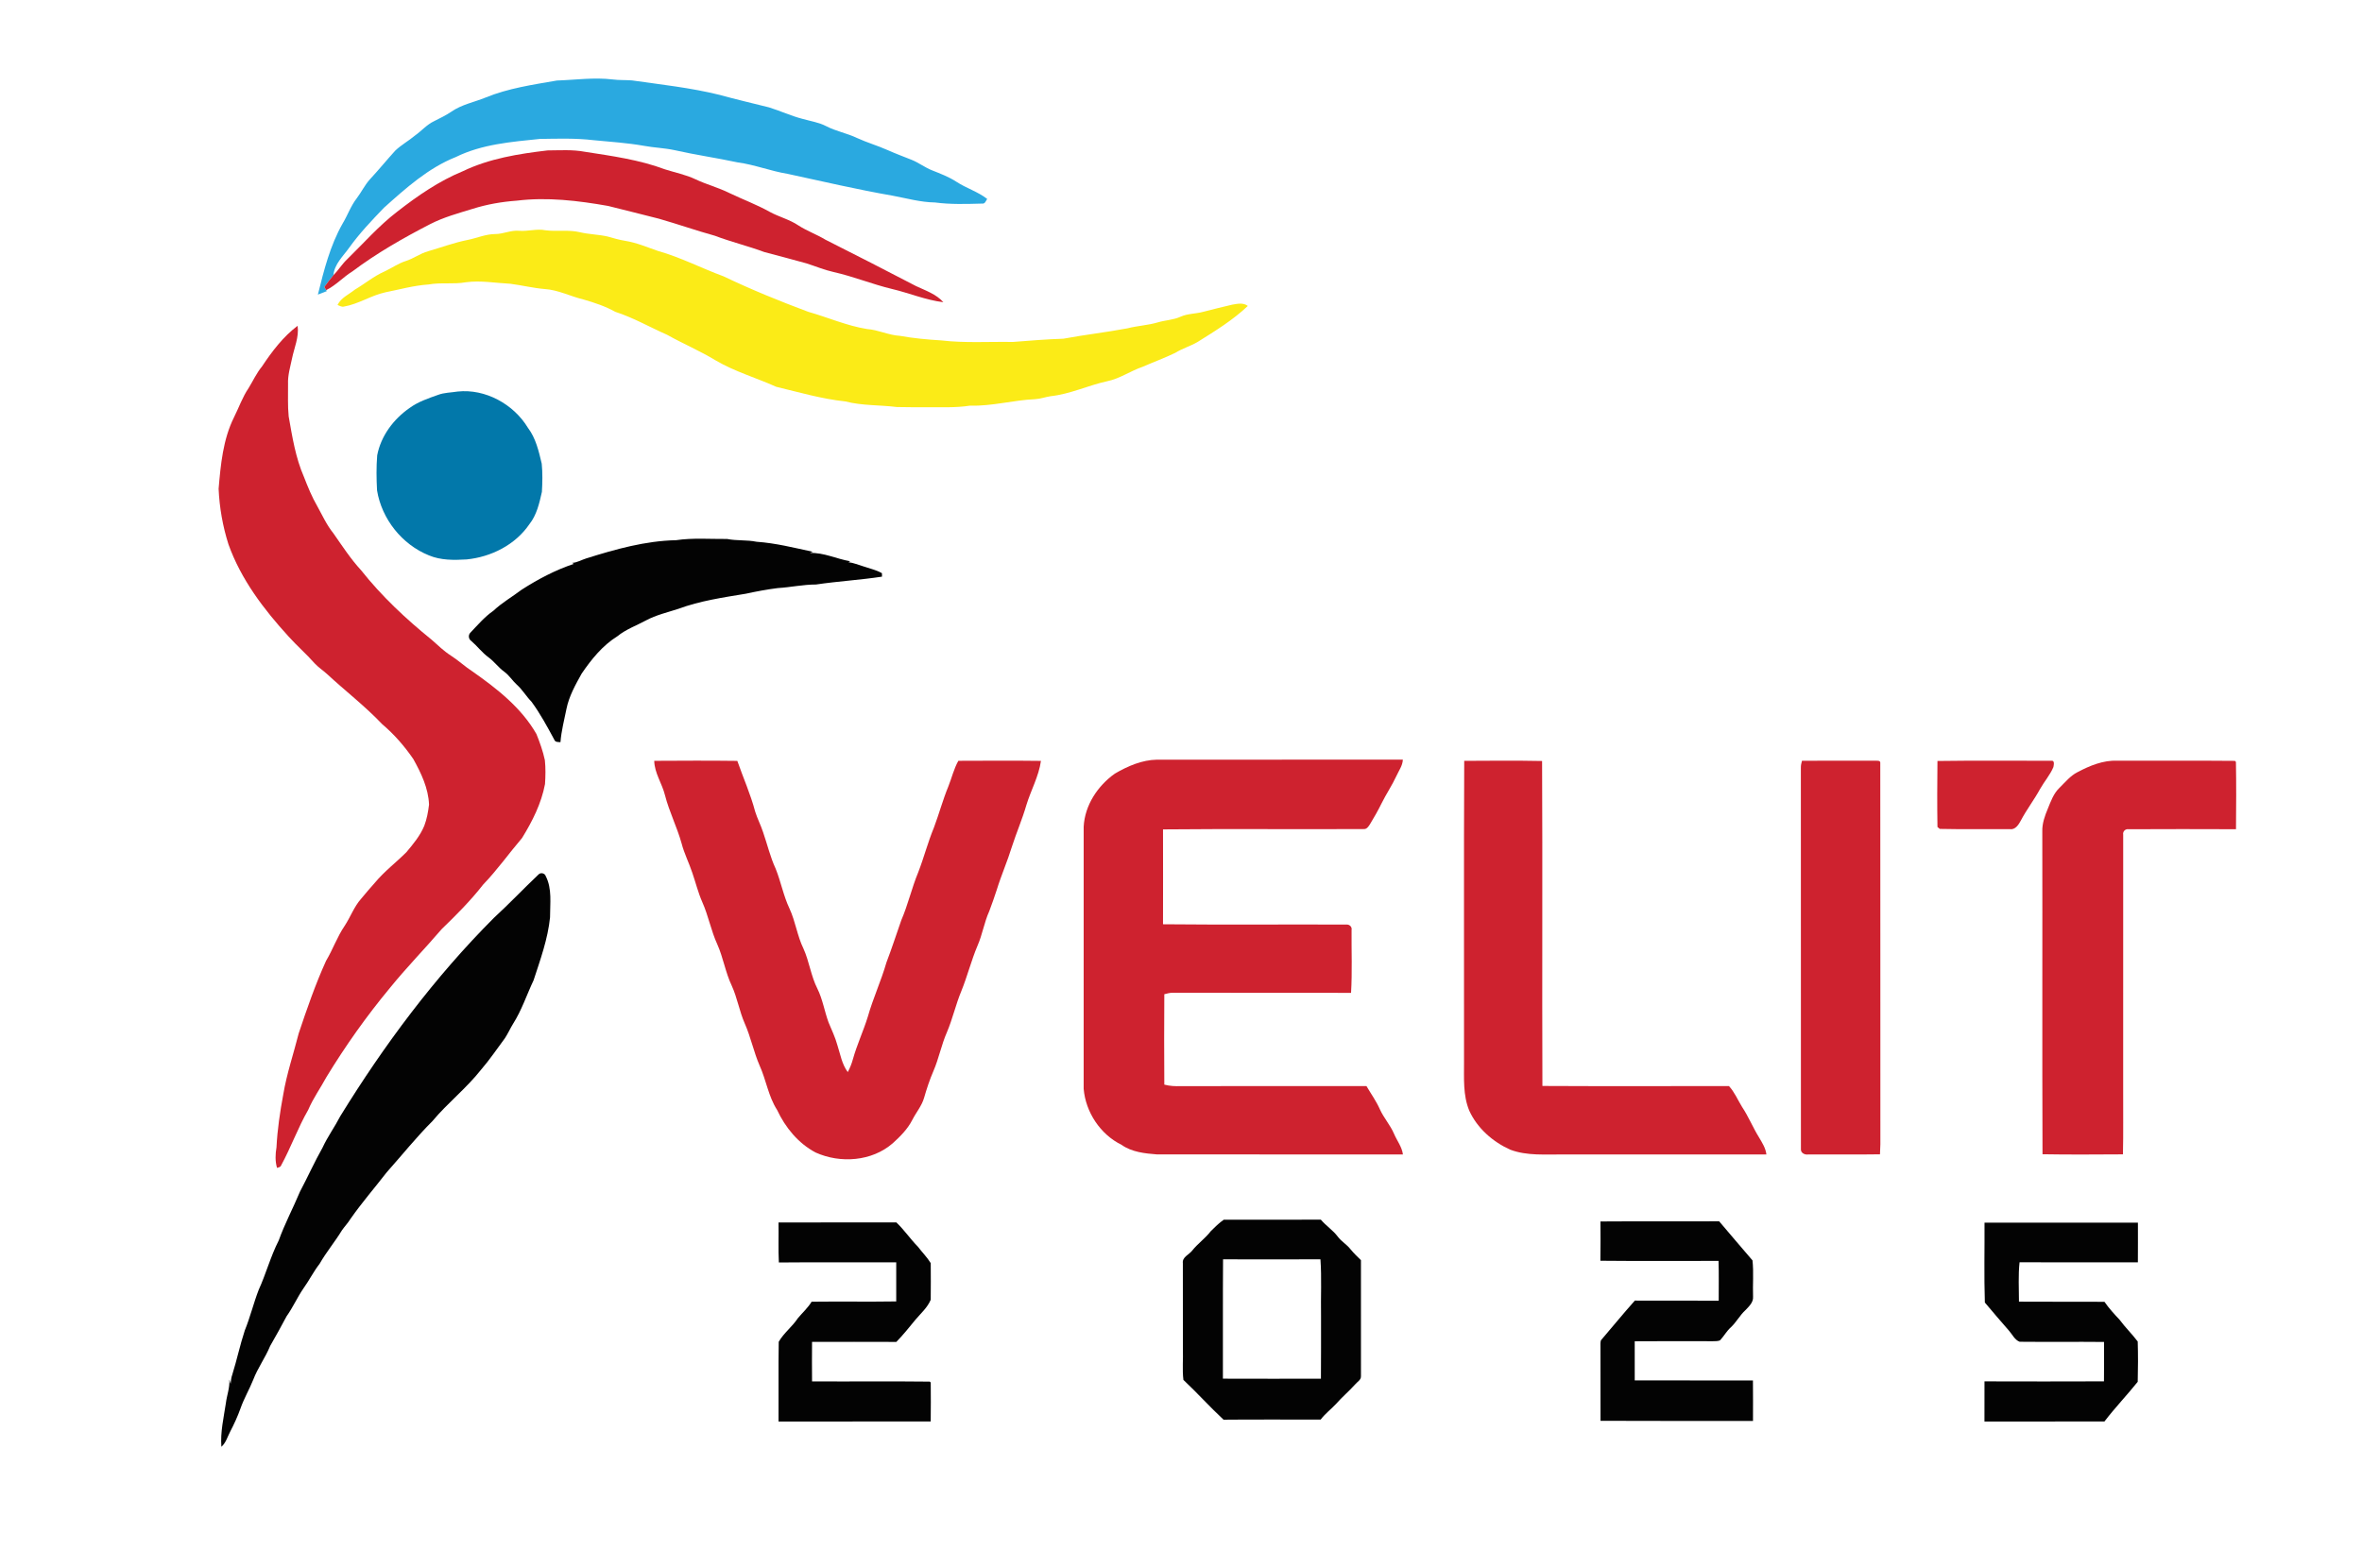
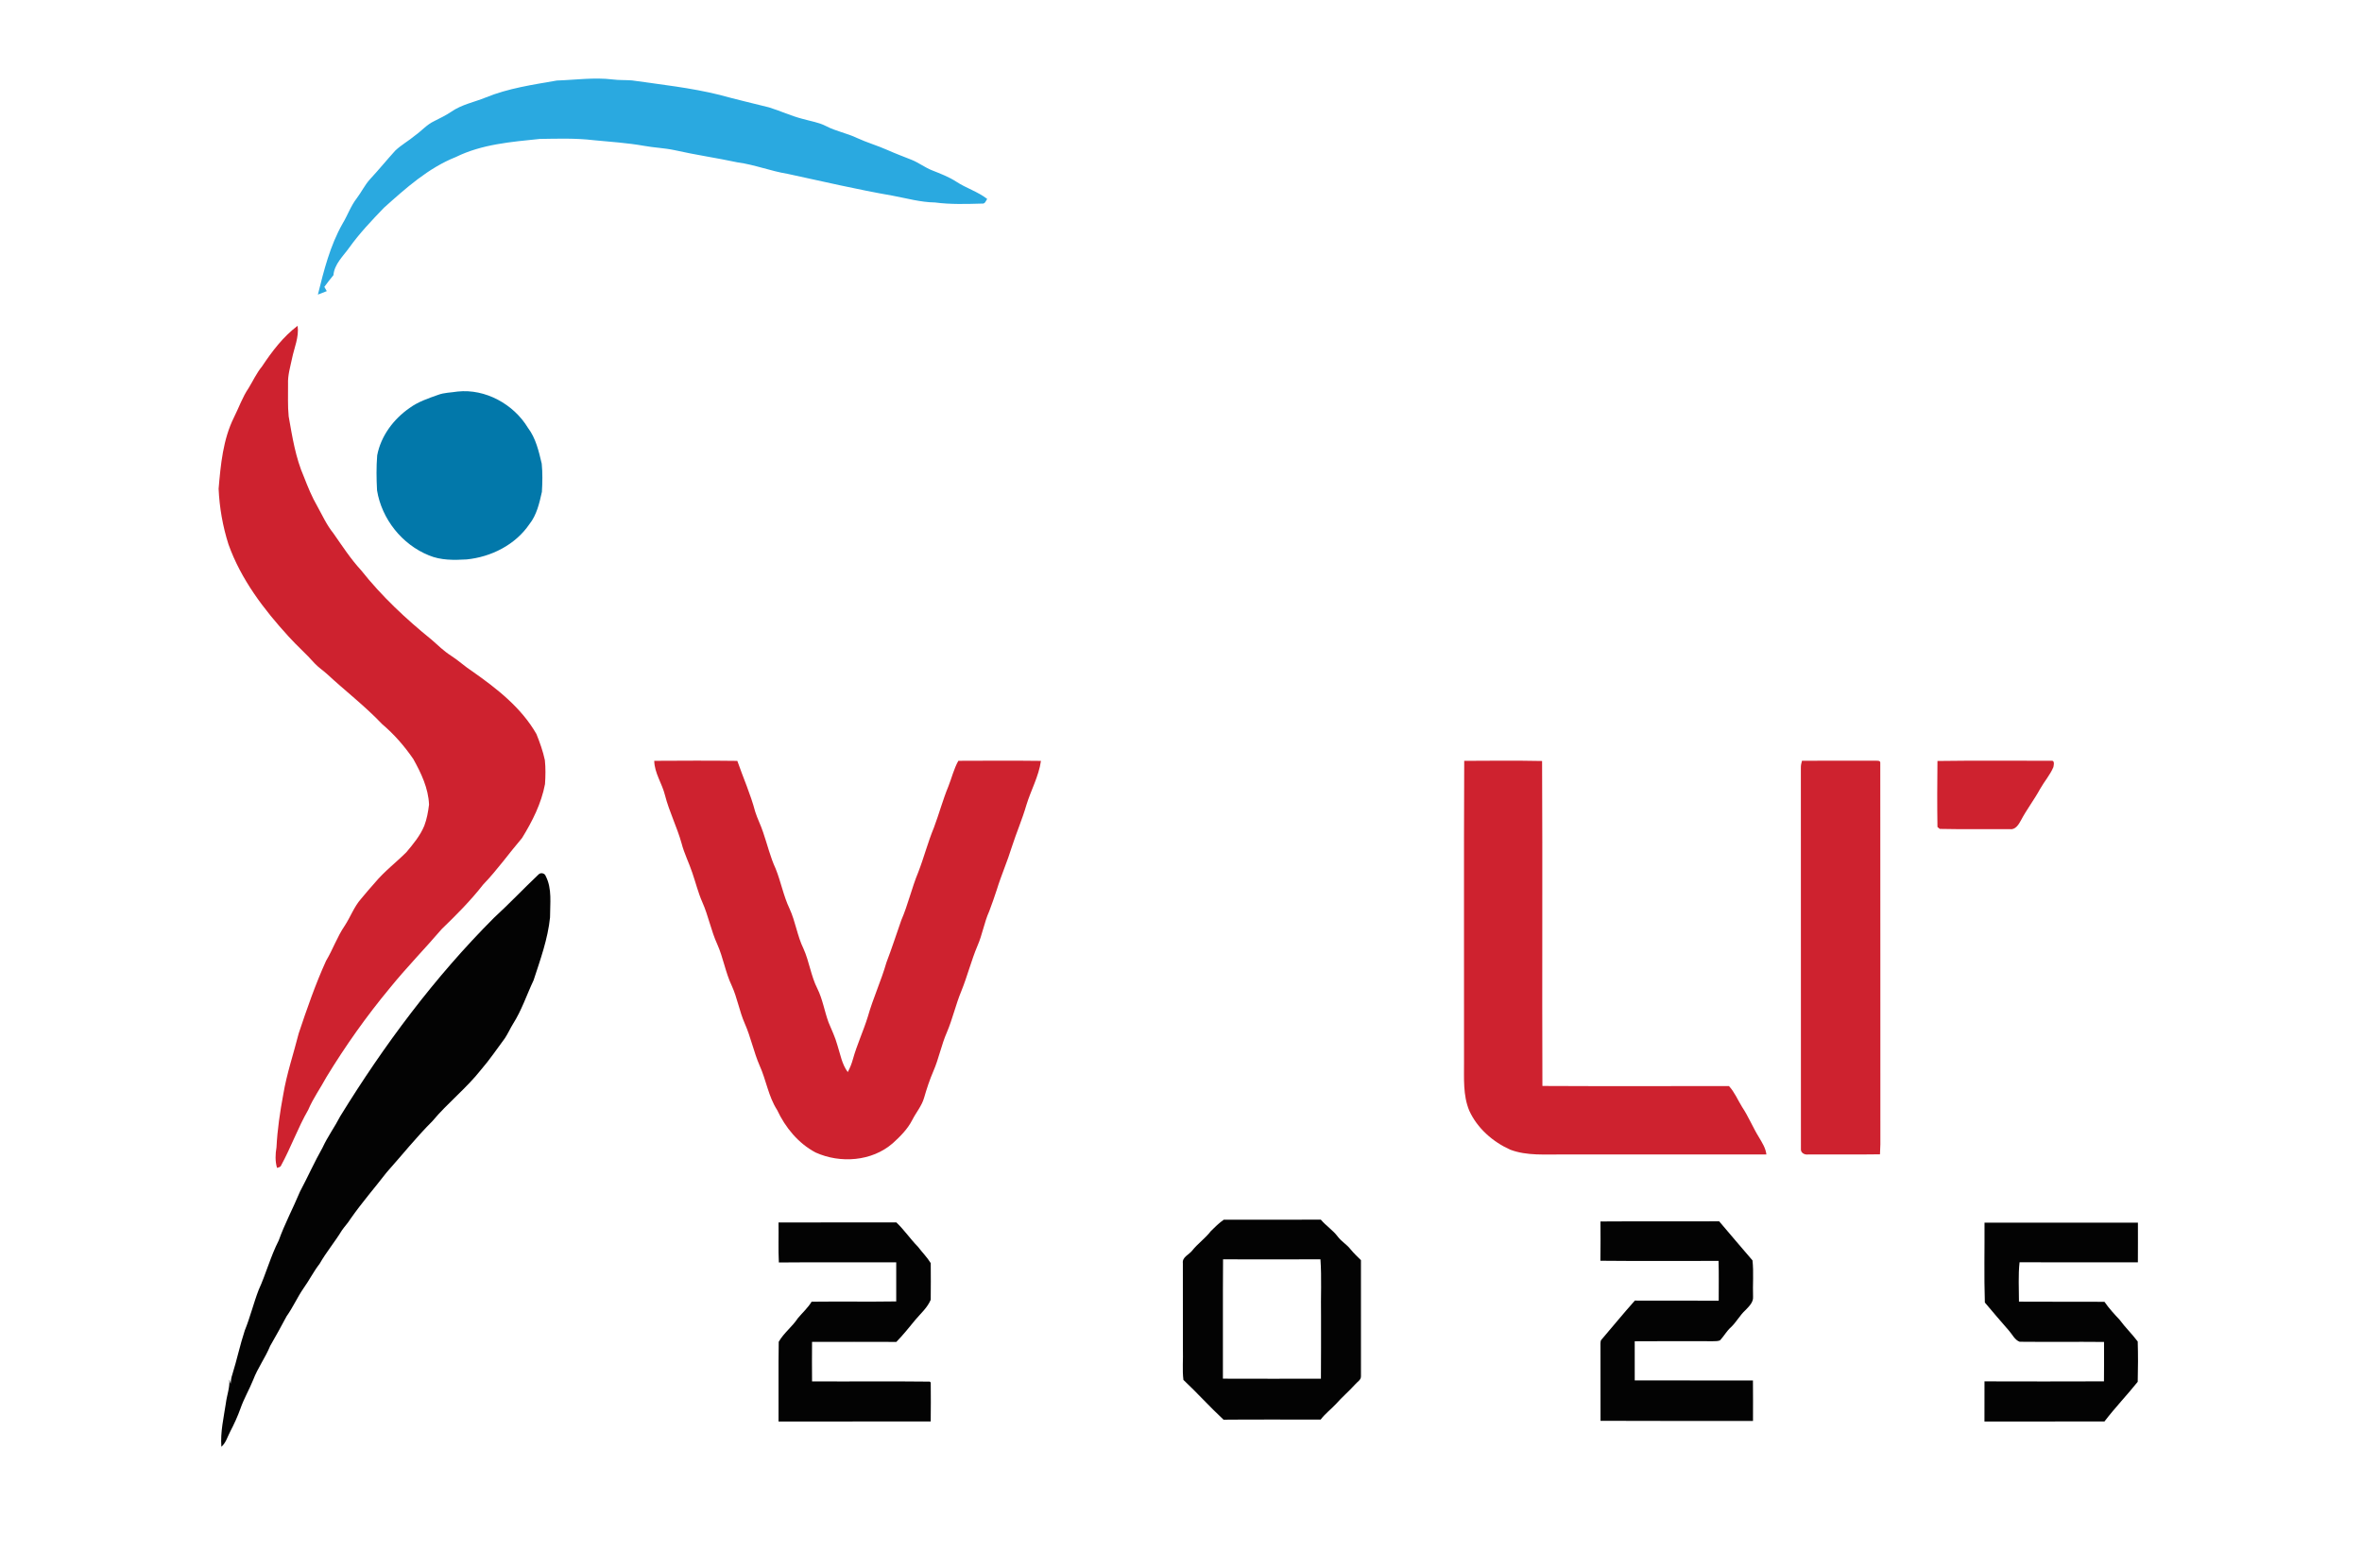
<svg xmlns="http://www.w3.org/2000/svg" width="1488pt" height="988pt" viewBox="0 0 1488 988" version="1.1">
  <g id="#ffffffff">
</g>
  <g id="#2aa9e0ff">
    <path fill="#2aa9e0" opacity="1.00" d=" M 350.83 50.74 C 362.55 50.35 374.28 48.64 386.00 50.07 C 390.03 50.60 394.10 50.34 398.15 50.67 C 416.62 53.31 435.23 55.30 453.38 59.80 C 463.69 62.66 474.13 65.05 484.50 67.67 C 491.65 69.88 498.45 73.10 505.73 74.94 C 510.68 76.36 515.89 77.10 520.50 79.51 C 526.67 82.72 533.62 83.94 539.88 86.94 C 546.17 89.84 552.86 91.75 559.19 94.58 C 564.16 96.79 569.26 98.70 574.31 100.71 C 578.85 102.53 582.74 105.62 587.31 107.38 C 592.51 109.46 597.80 111.45 602.51 114.53 C 608.73 118.59 616.00 120.76 621.90 125.34 C 621.07 126.54 620.59 128.55 618.75 128.28 C 608.84 128.55 598.85 128.89 589.01 127.58 C 580.00 127.45 571.26 124.98 562.46 123.33 C 540.20 119.47 518.21 114.30 496.14 109.54 C 485.50 107.81 475.40 103.75 464.70 102.33 C 451.48 99.51 438.10 97.58 424.91 94.61 C 418.56 93.24 412.03 93.07 405.64 91.88 C 395.17 90.03 384.57 89.36 374.01 88.34 C 362.72 87.00 351.31 87.37 339.97 87.55 C 322.06 89.40 303.56 90.86 287.16 98.95 C 269.75 105.86 255.66 118.60 241.88 130.91 C 234.18 138.92 226.49 147.00 220.00 156.06 C 216.16 161.47 210.63 166.40 210.06 173.40 C 208.06 175.79 206.16 178.26 204.32 180.77 C 204.62 181.28 205.20 182.29 205.49 182.80 L 205.86 183.45 C 204.01 184.21 202.14 184.95 200.26 185.64 C 204.05 170.32 207.95 154.80 215.79 140.95 C 218.99 135.69 220.98 129.73 224.81 124.86 C 227.70 121.02 229.79 116.61 233.02 113.02 C 238.49 107.13 243.57 100.90 248.96 94.95 C 252.76 91.30 257.46 88.76 261.48 85.37 C 265.56 82.50 268.86 78.52 273.44 76.37 C 277.15 74.50 280.91 72.69 284.37 70.36 C 290.81 65.87 298.69 64.39 305.86 61.48 C 320.21 55.58 335.66 53.39 350.83 50.74 Z" />
  </g>
  <g id="#ce222fff">
-     <path fill="#ce222f" opacity="1.00" d=" M 291.67 107.85 C 308.30 99.86 326.79 96.91 344.94 94.78 C 352.74 94.75 360.63 94.16 368.34 95.62 C 385.41 98.28 402.73 100.62 418.98 106.73 C 425.39 108.78 432.07 110.07 438.18 112.99 C 445.13 116.28 452.64 118.21 459.53 121.65 C 467.91 125.66 476.67 128.90 484.80 133.44 C 490.71 136.68 497.42 138.28 503.04 142.09 C 508.44 145.57 514.55 147.73 520.05 151.06 C 539.11 160.67 558.13 170.37 577.05 180.25 C 583.07 183.09 589.77 185.30 594.30 190.43 C 583.20 189.09 572.82 184.66 561.99 182.10 C 549.54 179.12 537.65 174.21 525.15 171.41 C 519.28 170.10 513.72 167.76 508.00 165.94 C 499.17 163.57 490.37 161.08 481.51 158.82 C 471.26 155.01 460.61 152.45 450.38 148.56 C 438.57 145.28 426.99 141.22 415.20 137.84 C 404.49 135.21 393.84 132.34 383.11 129.77 C 364.17 126.43 344.78 124.09 325.58 126.44 C 316.18 127.12 306.79 128.74 297.79 131.58 C 288.71 134.36 279.46 136.88 270.97 141.24 C 254.00 150.00 237.35 159.49 222.05 170.98 C 216.25 174.54 211.64 179.78 205.49 182.80 C 205.20 182.29 204.62 181.28 204.32 180.77 C 206.16 178.26 208.06 175.79 210.06 173.40 C 213.13 170.32 215.38 166.55 218.53 163.54 C 228.99 153.36 238.63 142.26 250.27 133.36 C 263.06 123.38 276.59 114.05 291.67 107.85 Z" />
    <path fill="#ce222f" opacity="1.00" d=" M 165.06 230.90 C 171.35 221.44 178.35 212.18 187.49 205.29 C 188.47 212.42 185.35 219.10 183.96 225.94 C 182.86 231.23 181.23 236.50 181.46 241.96 C 181.54 248.77 181.17 255.61 181.86 262.39 C 184.13 275.28 186.19 288.42 191.47 300.49 C 193.94 306.82 196.50 313.16 199.93 319.05 C 203.10 324.81 205.84 330.87 210.01 336.02 C 215.59 344.00 220.91 352.21 227.54 359.40 C 240.49 375.74 255.78 390.05 271.96 403.14 C 275.88 406.59 279.63 410.28 284.05 413.11 C 288.85 416.17 293.00 420.12 297.80 423.20 C 313.14 433.99 328.49 445.98 337.94 462.54 C 340.10 467.87 342.04 473.34 343.25 478.98 C 343.78 483.98 343.68 489.05 343.34 494.07 C 341.04 506.29 335.34 517.57 328.86 528.07 C 320.60 537.75 313.24 548.20 304.39 557.38 C 296.54 567.44 287.52 576.50 278.35 585.35 C 267.59 597.89 256.00 609.71 245.60 622.57 C 230.92 640.25 217.61 659.04 205.66 678.66 C 201.91 685.60 197.27 692.04 194.18 699.32 C 187.69 710.60 183.33 722.92 177.11 734.34 C 176.72 735.48 175.50 735.59 174.52 735.92 C 173.29 731.69 173.43 727.26 174.18 722.97 C 174.74 711.75 176.40 700.61 178.46 689.58 C 180.64 676.53 184.94 663.98 188.17 651.18 C 193.34 635.73 198.67 620.29 205.41 605.44 C 209.69 598.28 212.41 590.30 217.12 583.39 C 220.79 577.84 223.02 571.38 227.47 566.36 C 230.27 562.88 233.26 559.57 236.19 556.20 C 242.08 549.11 249.48 543.50 255.99 537.02 C 260.30 531.87 264.71 526.61 267.29 520.34 C 268.92 516.06 269.72 511.52 270.28 507.01 C 269.88 496.71 265.32 487.18 260.40 478.33 C 254.83 470.18 248.27 462.66 240.73 456.28 C 230.00 444.95 217.58 435.45 206.17 424.85 C 203.58 422.47 200.59 420.55 198.19 417.97 C 193.04 412.08 187.08 406.97 181.86 401.14 C 166.19 384.01 151.76 365.02 143.91 342.94 C 140.32 331.63 138.25 319.84 137.72 308.00 C 139.03 292.74 140.47 276.98 147.36 263.06 C 150.48 256.89 152.71 250.25 156.63 244.51 C 159.41 239.95 161.65 235.06 165.06 230.90 Z" />
-     <path fill="#ce222f" opacity="1.00" d=" M 702.34 487.46 C 710.47 482.74 719.40 478.83 728.95 478.68 C 780.55 478.65 832.15 478.73 883.76 478.64 C 883.62 482.46 881.24 485.55 879.73 488.91 C 876.94 494.95 873.18 500.48 870.23 506.45 C 868.09 510.83 865.65 515.06 863.13 519.23 C 862.20 520.67 861.09 522.58 859.08 522.41 C 816.95 522.64 774.80 522.21 732.67 522.62 C 732.73 542.54 732.70 562.47 732.67 582.40 C 771.11 582.79 809.56 582.43 848.01 582.59 C 849.96 582.32 851.89 583.92 851.46 585.99 C 851.35 599.19 851.92 612.44 851.13 625.62 C 813.74 625.53 776.34 625.64 738.94 625.56 C 737.07 625.51 735.27 626.03 733.49 626.48 C 733.37 645.46 733.36 664.45 733.49 683.44 C 736.92 684.37 740.47 684.52 744.01 684.39 C 782.95 684.34 821.89 684.42 860.83 684.35 C 863.70 689.24 867.03 693.87 869.33 699.08 C 871.78 704.49 875.89 708.96 878.21 714.45 C 880.06 718.78 883.19 722.65 883.81 727.44 C 832.19 727.47 780.57 727.48 728.95 727.43 C 721.23 726.82 713.01 725.98 706.51 721.37 C 693.19 714.82 683.90 700.78 682.68 686.06 C 682.68 631.02 682.67 575.98 682.69 520.95 C 683.37 507.43 691.51 495.15 702.34 487.46 Z" />
    <path fill="#ce222f" opacity="1.00" d=" M 412.15 479.41 C 429.59 479.31 447.04 479.23 464.49 479.45 C 468.20 490.10 472.85 500.45 475.73 511.38 C 477.10 515.81 479.29 519.93 480.72 524.35 C 483.38 532.03 485.22 540.00 488.65 547.40 C 491.97 555.65 493.56 564.52 497.40 572.59 C 501.14 580.69 502.24 589.72 506.16 597.74 C 509.85 605.91 510.87 615.01 514.95 623.01 C 518.27 629.73 519.40 637.22 521.96 644.21 C 523.91 648.94 526.16 653.57 527.52 658.53 C 529.39 664.30 530.36 670.56 534.07 675.55 C 535.47 672.95 536.55 670.20 537.33 667.36 C 539.87 658.26 543.92 649.68 546.70 640.66 C 549.99 629.03 555.12 618.04 558.45 606.42 C 561.81 597.65 564.67 588.71 567.79 579.86 C 572.05 570.00 574.38 559.46 578.50 549.55 C 582.09 540.28 584.56 530.61 588.37 521.42 C 591.59 512.86 593.95 504.00 597.44 495.53 C 599.58 490.17 600.90 484.47 603.73 479.40 C 621.07 479.35 638.42 479.23 655.77 479.45 C 654.40 489.20 649.43 497.96 646.59 507.30 C 644.03 516.17 640.33 524.65 637.51 533.42 C 634.68 542.65 630.76 551.48 627.93 560.71 C 626.46 565.23 624.88 569.72 623.20 574.17 C 620.03 581.17 618.90 588.88 615.80 595.93 C 611.85 605.29 609.41 615.18 605.58 624.59 C 602.07 633.03 600.12 642.03 596.53 650.45 C 593.03 658.40 591.46 667.02 587.99 674.99 C 585.64 680.42 583.80 686.05 582.16 691.73 C 580.70 696.88 577.10 700.98 574.72 705.70 C 571.79 711.46 567.14 716.11 562.40 720.40 C 549.28 731.84 529.37 733.25 513.82 726.22 C 502.92 720.47 494.73 710.47 489.57 699.43 C 484.05 690.90 482.70 680.62 478.56 671.48 C 474.80 662.83 472.98 653.48 469.15 644.86 C 465.76 637.13 464.46 628.69 460.94 621.02 C 456.99 612.70 455.63 603.44 451.88 595.03 C 447.93 586.46 446.29 577.07 442.44 568.47 C 439.79 562.46 438.25 556.06 436.11 549.88 C 434.06 543.67 431.03 537.81 429.39 531.45 C 426.51 521.09 421.57 511.45 418.91 501.03 C 417.08 493.67 412.32 487.15 412.15 479.41 Z" />
    <path fill="#ce222f" opacity="1.00" d=" M 1135.21 479.37 C 1150.47 479.29 1165.73 479.37 1180.99 479.32 C 1182.20 479.46 1184.87 478.86 1184.53 480.98 C 1184.64 560.98 1184.51 641.00 1184.59 721.01 C 1184.56 723.12 1184.46 725.24 1184.34 727.36 C 1169.21 727.59 1154.08 727.39 1138.96 727.47 C 1136.85 727.77 1134.29 726.40 1134.54 724.02 C 1134.49 644.00 1134.57 563.97 1134.50 483.95 C 1134.45 482.38 1134.78 480.86 1135.21 479.37 Z" />
    <path fill="#ce222f" opacity="1.00" d=" M 922.42 479.43 C 938.77 479.33 955.13 479.20 971.48 479.52 C 971.82 547.77 971.42 616.03 971.68 684.29 C 1010.85 684.50 1050.03 684.34 1089.21 684.36 C 1092.75 688.18 1094.71 693.07 1097.43 697.45 C 1101.52 703.56 1104.25 710.44 1108.13 716.68 C 1110.12 720.05 1112.33 723.46 1112.79 727.45 C 1070.20 727.47 1027.60 727.45 985.00 727.46 C 973.72 727.29 962.06 728.50 951.28 724.39 C 940.35 719.41 930.69 710.96 925.63 699.92 C 921.54 690.15 922.37 679.34 922.30 669.00 C 922.38 605.81 922.13 542.62 922.42 479.43 Z" />
    <path fill="#ce222f" opacity="1.00" d=" M 1220.55 479.51 C 1244.41 479.16 1268.29 479.40 1292.15 479.38 C 1294.57 478.95 1293.84 481.94 1293.60 483.33 C 1291.53 488.30 1287.88 492.40 1285.25 497.06 C 1281.55 503.89 1276.76 510.04 1273.15 516.92 C 1271.69 519.60 1269.64 523.02 1266.07 522.47 C 1251.38 522.38 1236.67 522.64 1221.99 522.31 C 1221.63 522.01 1220.91 521.39 1220.55 521.09 C 1220.33 507.23 1220.40 493.36 1220.55 479.51 Z" />
-     <path fill="#ce222f" opacity="1.00" d=" M 1308.76 486.56 C 1316.51 482.47 1325.03 478.92 1333.97 479.34 C 1358.64 479.41 1383.32 479.21 1407.99 479.44 L 1408.58 480.12 C 1408.83 494.24 1408.75 508.38 1408.62 522.51 C 1386.08 522.47 1363.53 522.36 1340.99 522.52 C 1338.93 522.15 1337.15 523.94 1337.56 525.99 C 1337.54 579.66 1337.55 633.33 1337.55 687.00 C 1337.46 700.46 1337.74 713.92 1337.40 727.38 C 1320.51 727.46 1303.61 727.62 1286.73 727.31 C 1286.47 659.53 1286.73 591.74 1286.60 523.95 C 1286.44 518.92 1288.18 514.10 1290.09 509.53 C 1291.98 504.90 1293.71 499.96 1297.42 496.42 C 1301.00 492.93 1304.21 488.87 1308.76 486.56 Z" />
  </g>
  <g id="#fbeb17ff">
-     <path fill="#fbeb17" opacity="1.00" d=" M 326.99 145.42 C 332.57 145.91 338.11 143.97 343.65 145.10 C 350.85 146.04 358.22 144.61 365.34 146.33 C 371.07 147.70 377.01 147.71 382.75 149.03 C 386.45 150.05 390.13 151.17 393.93 151.76 C 401.07 152.92 407.75 155.79 414.55 158.14 C 428.77 162.13 441.93 169.02 455.77 174.10 C 473.20 182.44 491.11 189.75 509.21 196.49 C 521.55 199.98 533.43 205.27 546.16 207.32 C 553.29 207.83 559.83 211.23 566.99 211.63 C 575.58 213.19 584.28 213.96 593.00 214.50 C 607.94 216.25 623.03 215.21 638.05 215.47 C 648.64 214.66 659.24 213.76 669.87 213.43 C 683.28 210.93 696.86 209.41 710.27 206.88 C 716.60 205.24 723.20 204.99 729.47 203.12 C 734.17 201.71 739.21 201.63 743.72 199.57 C 748.17 197.56 753.15 197.77 757.80 196.53 C 763.89 194.88 770.05 193.50 776.17 191.99 C 779.44 191.43 783.25 190.54 786.10 192.79 C 776.60 201.77 765.42 208.63 754.38 215.52 C 749.86 218.15 744.77 219.59 740.33 222.37 C 733.67 225.58 726.71 228.13 719.93 231.09 C 712.23 233.68 705.46 238.63 697.41 240.24 C 685.44 242.87 674.17 248.33 661.92 249.65 C 658.59 250.13 655.41 251.38 652.04 251.53 C 638.29 252.13 624.86 256.04 611.04 255.61 C 601.76 257.09 592.35 256.49 583.00 256.60 C 576.98 256.56 570.96 256.67 564.95 256.48 C 554.17 255.12 543.15 255.69 532.54 252.95 C 517.75 251.40 503.43 247.19 489.02 243.73 C 476.35 238.05 462.86 234.16 450.81 227.08 C 440.94 221.07 430.27 216.58 420.20 210.93 C 409.32 206.15 398.96 200.14 387.62 196.49 C 381.37 192.99 374.54 190.73 367.68 188.74 C 359.42 186.79 351.71 182.67 343.12 182.12 C 335.85 181.53 328.76 179.74 321.53 178.81 C 312.19 178.36 302.85 176.58 293.48 177.86 C 285.70 179.27 277.73 177.84 269.96 179.26 C 260.75 179.87 251.85 182.39 242.84 184.18 C 233.74 186.14 225.82 191.64 216.61 193.19 C 215.19 193.56 213.92 192.60 212.64 192.18 C 214.80 187.60 219.80 185.55 223.55 182.50 C 229.85 178.80 235.49 174.01 242.22 171.06 C 246.77 168.94 250.90 165.95 255.73 164.44 C 260.57 162.90 264.69 159.71 269.61 158.34 C 277.91 155.94 286.04 152.90 294.53 151.20 C 300.38 150.07 305.96 147.48 312.00 147.48 C 317.09 147.47 321.84 144.94 326.99 145.42 Z" />
-   </g>
+     </g>
  <g id="#0278aaff">
    <path fill="#0278aa" opacity="1.00" d=" M 288.28 246.72 C 305.78 244.85 323.56 254.66 332.58 269.57 C 337.55 276.12 339.41 284.31 341.27 292.16 C 341.86 298.05 341.73 304.04 341.38 309.95 C 339.79 317.06 338.12 324.52 333.47 330.35 C 324.61 343.34 309.39 350.96 293.96 352.51 C 285.98 352.98 277.69 353.11 270.18 349.94 C 253.22 343.10 240.48 327.03 237.53 309.01 C 237.13 301.66 237.03 294.26 237.62 286.92 C 239.96 274.68 247.95 264.03 258.10 257.03 C 263.43 253.14 269.75 251.02 275.92 248.84 C 279.87 247.33 284.15 247.41 288.28 246.72 Z" />
  </g>
  <g id="#030303ff">
-     <path fill="#030303" opacity="1.00" d=" M 425.87 340.39 C 436.51 338.81 447.34 339.72 458.06 339.62 C 464.18 340.84 470.47 340.10 476.59 341.37 C 488.61 342.20 500.30 345.17 512.04 347.69 C 511.42 347.94 510.81 348.19 510.20 348.44 C 518.95 348.08 527.08 352.22 535.61 353.66 C 535.24 353.87 534.87 354.07 534.52 354.28 C 537.57 354.57 540.39 355.86 543.33 356.69 C 547.42 358.16 551.78 358.99 555.60 361.18 C 555.61 361.72 555.63 362.81 555.64 363.36 C 541.84 365.47 527.89 366.26 514.07 368.31 C 505.97 368.30 498.03 370.08 489.97 370.56 C 483.20 371.41 476.49 372.67 469.82 374.12 C 455.52 376.49 441.02 378.58 427.36 383.64 C 420.51 385.88 413.37 387.48 406.97 390.93 C 400.93 394.20 394.34 396.51 388.97 400.90 C 379.59 406.72 372.58 415.45 366.43 424.45 C 362.50 431.51 358.48 438.68 356.85 446.70 C 355.48 453.66 353.61 460.55 353.08 467.65 C 351.58 467.56 349.72 467.75 349.14 466.00 C 344.74 457.84 340.32 449.62 334.81 442.14 C 331.49 438.77 329.12 434.58 325.57 431.42 C 322.77 428.87 320.79 425.53 317.69 423.29 C 314.03 420.65 311.41 416.89 307.78 414.22 C 303.73 411.30 300.76 407.21 296.99 403.97 C 295.13 402.78 294.79 400.08 296.43 398.56 C 301.01 393.76 305.33 388.64 310.83 384.84 C 316.23 379.75 322.71 376.07 328.59 371.61 C 338.91 364.97 349.83 359.21 361.49 355.31 C 361.14 355.10 360.80 354.89 360.47 354.67 C 363.68 354.49 366.47 352.73 369.49 351.81 C 387.81 346.07 406.57 340.79 425.87 340.39 Z" />
    <path fill="#030303" opacity="1.00" d=" M 339.32 550.97 C 340.59 549.63 343.25 550.19 343.79 552.04 C 347.92 560.07 346.48 569.36 346.51 578.05 C 345.13 591.69 340.39 604.69 336.16 617.65 C 331.83 626.81 328.66 636.57 323.20 645.16 C 321.38 648.11 319.99 651.30 318.08 654.20 C 313.11 660.84 308.51 667.75 303.06 674.03 C 293.83 685.76 281.97 695.00 272.42 706.44 C 262.23 716.62 253.24 727.90 243.66 738.64 C 236.09 748.44 227.94 757.81 220.84 767.98 C 219.26 770.58 217.13 772.77 215.40 775.26 C 211.02 782.49 205.54 788.98 201.34 796.34 C 197.49 801.29 194.71 806.94 191.05 812.02 C 187.22 817.64 184.47 823.90 180.52 829.45 C 177.17 835.71 173.78 841.96 170.20 848.10 C 167.17 855.51 162.32 862.01 159.49 869.51 C 157.02 875.64 153.62 881.36 151.46 887.62 C 149.68 892.58 147.48 897.37 145.04 902.05 C 143.31 905.31 142.36 909.14 139.47 911.65 C 138.75 902.37 140.94 893.27 142.30 884.15 C 142.91 879.16 144.87 874.33 144.46 869.24 C 144.78 870.15 145.01 871.08 145.28 872.04 C 145.45 870.05 145.65 868.06 146.33 866.19 C 149.22 856.98 151.19 847.51 154.21 838.34 C 157.61 830.00 159.71 821.22 162.94 812.83 C 167.60 802.61 170.47 791.67 175.59 781.64 C 179.37 771.10 184.67 761.22 188.97 750.90 C 193.85 741.71 198.08 732.20 203.20 723.15 C 206.38 716.24 210.89 710.08 214.37 703.33 C 242.07 658.35 273.88 615.68 311.26 578.26 C 320.87 569.43 329.85 559.94 339.32 550.97 Z" />
    <path fill="#030303" opacity="1.00" d=" M 762.78 775.78 C 765.34 773.22 767.97 770.62 770.94 768.56 C 791.32 768.53 811.71 768.60 832.09 768.53 C 835.35 772.40 839.72 775.15 842.76 779.21 C 845.02 782.29 848.48 784.16 850.79 787.19 C 852.81 789.63 855.07 791.85 857.36 794.05 C 857.41 818.39 857.36 842.74 857.37 867.08 C 857.55 869.59 854.89 870.80 853.53 872.53 C 849.73 876.76 845.35 880.42 841.61 884.71 C 838.48 888.04 834.77 890.82 832.00 894.49 C 811.60 894.56 791.20 894.38 770.81 894.58 C 762.11 886.49 754.17 877.63 745.52 869.50 C 744.73 863.08 745.43 856.48 745.20 850.00 C 745.19 831.98 745.23 813.97 745.17 795.96 C 744.66 792.11 749.02 790.63 751.03 788.05 C 754.56 783.58 759.33 780.32 762.78 775.78 M 770.49 793.53 C 770.31 818.60 770.47 843.66 770.40 868.73 C 790.99 868.81 811.57 868.78 832.15 868.75 C 832.30 855.50 832.18 842.24 832.22 829.00 C 831.99 817.18 832.69 805.31 831.85 793.52 C 811.39 793.60 790.94 793.57 770.49 793.53 Z" />
    <path fill="#030303" opacity="1.00" d=" M 490.45 770.31 C 515.19 770.24 539.94 770.31 564.69 770.28 C 569.67 775.03 573.51 780.75 578.32 785.66 C 580.93 789.12 584.08 792.21 586.34 795.93 C 586.40 803.62 586.43 811.31 586.33 819.00 C 584.30 823.92 580.08 827.60 576.68 831.62 C 572.79 836.37 568.96 841.17 564.67 845.57 C 546.97 845.50 529.27 845.52 511.57 845.55 C 511.50 853.85 511.50 862.14 511.57 870.44 C 536.28 870.60 561.01 870.29 585.72 870.59 L 586.34 871.15 C 586.43 879.33 586.42 887.52 586.32 895.71 C 554.36 895.76 522.41 895.67 490.46 895.75 C 490.57 879.00 490.30 862.23 490.58 845.49 C 493.79 839.89 499.12 835.98 502.64 830.62 C 505.53 827.16 508.95 824.13 511.30 820.23 C 529.06 820.01 546.83 820.34 564.60 820.06 C 564.64 811.85 564.62 803.63 564.60 795.41 C 539.95 795.50 515.30 795.29 490.66 795.52 C 490.23 787.13 490.61 778.71 490.45 770.31 Z" />
    <path fill="#030303" opacity="1.00" d=" M 1008.24 769.67 C 1033.16 769.49 1058.09 769.68 1083.02 769.57 C 1090.02 777.79 1096.98 786.05 1104.03 794.21 C 1104.84 801.74 1104.11 809.46 1104.38 817.07 C 1104.68 820.60 1101.79 823.23 1099.57 825.57 C 1096.06 828.77 1093.87 833.12 1090.40 836.36 C 1087.70 838.76 1086.00 842.00 1083.55 844.60 C 1082.13 845.20 1080.55 845.06 1079.07 845.13 C 1062.66 845.12 1046.24 845.03 1029.83 845.17 C 1029.84 853.38 1029.82 861.59 1029.84 869.81 C 1054.66 869.89 1079.48 869.82 1104.31 869.85 C 1104.42 878.35 1104.34 886.85 1104.34 895.36 C 1072.32 895.33 1040.31 895.47 1008.29 895.29 C 1008.24 879.84 1008.32 864.39 1008.25 848.93 C 1008.29 847.46 1008.09 845.96 1008.55 844.55 C 1015.66 836.21 1022.63 827.73 1029.91 819.53 C 1047.52 819.61 1065.13 819.49 1082.74 819.59 C 1082.73 811.23 1082.90 802.87 1082.64 794.52 C 1057.83 794.50 1033.01 794.69 1008.20 794.43 C 1008.35 786.17 1008.28 777.92 1008.24 769.67 Z" />
    <path fill="#030303" opacity="1.00" d=" M 1250.20 770.41 C 1282.41 770.47 1314.62 770.46 1346.84 770.42 C 1346.84 778.75 1346.88 787.08 1346.81 795.42 C 1321.96 795.39 1297.12 795.50 1272.27 795.39 C 1271.37 803.62 1271.90 811.93 1271.90 820.20 C 1289.85 820.35 1307.80 820.18 1325.76 820.29 C 1328.57 824.38 1331.93 828.04 1335.33 831.65 C 1338.84 836.43 1343.15 840.58 1346.71 845.31 C 1346.97 853.75 1346.94 862.25 1346.71 870.70 C 1339.93 879.17 1332.35 887.05 1325.76 895.70 C 1300.56 895.77 1275.36 895.68 1250.16 895.74 C 1250.17 887.30 1250.16 878.86 1250.18 870.43 C 1275.27 870.50 1300.36 870.52 1325.45 870.42 C 1325.59 862.14 1325.46 853.86 1325.49 845.59 C 1307.76 845.41 1290.03 845.66 1272.32 845.47 C 1269.23 844.32 1267.69 840.82 1265.57 838.45 C 1260.50 832.57 1255.34 826.72 1250.41 820.76 C 1249.86 804.00 1250.30 787.19 1250.20 770.41 Z" />
  </g>
</svg>